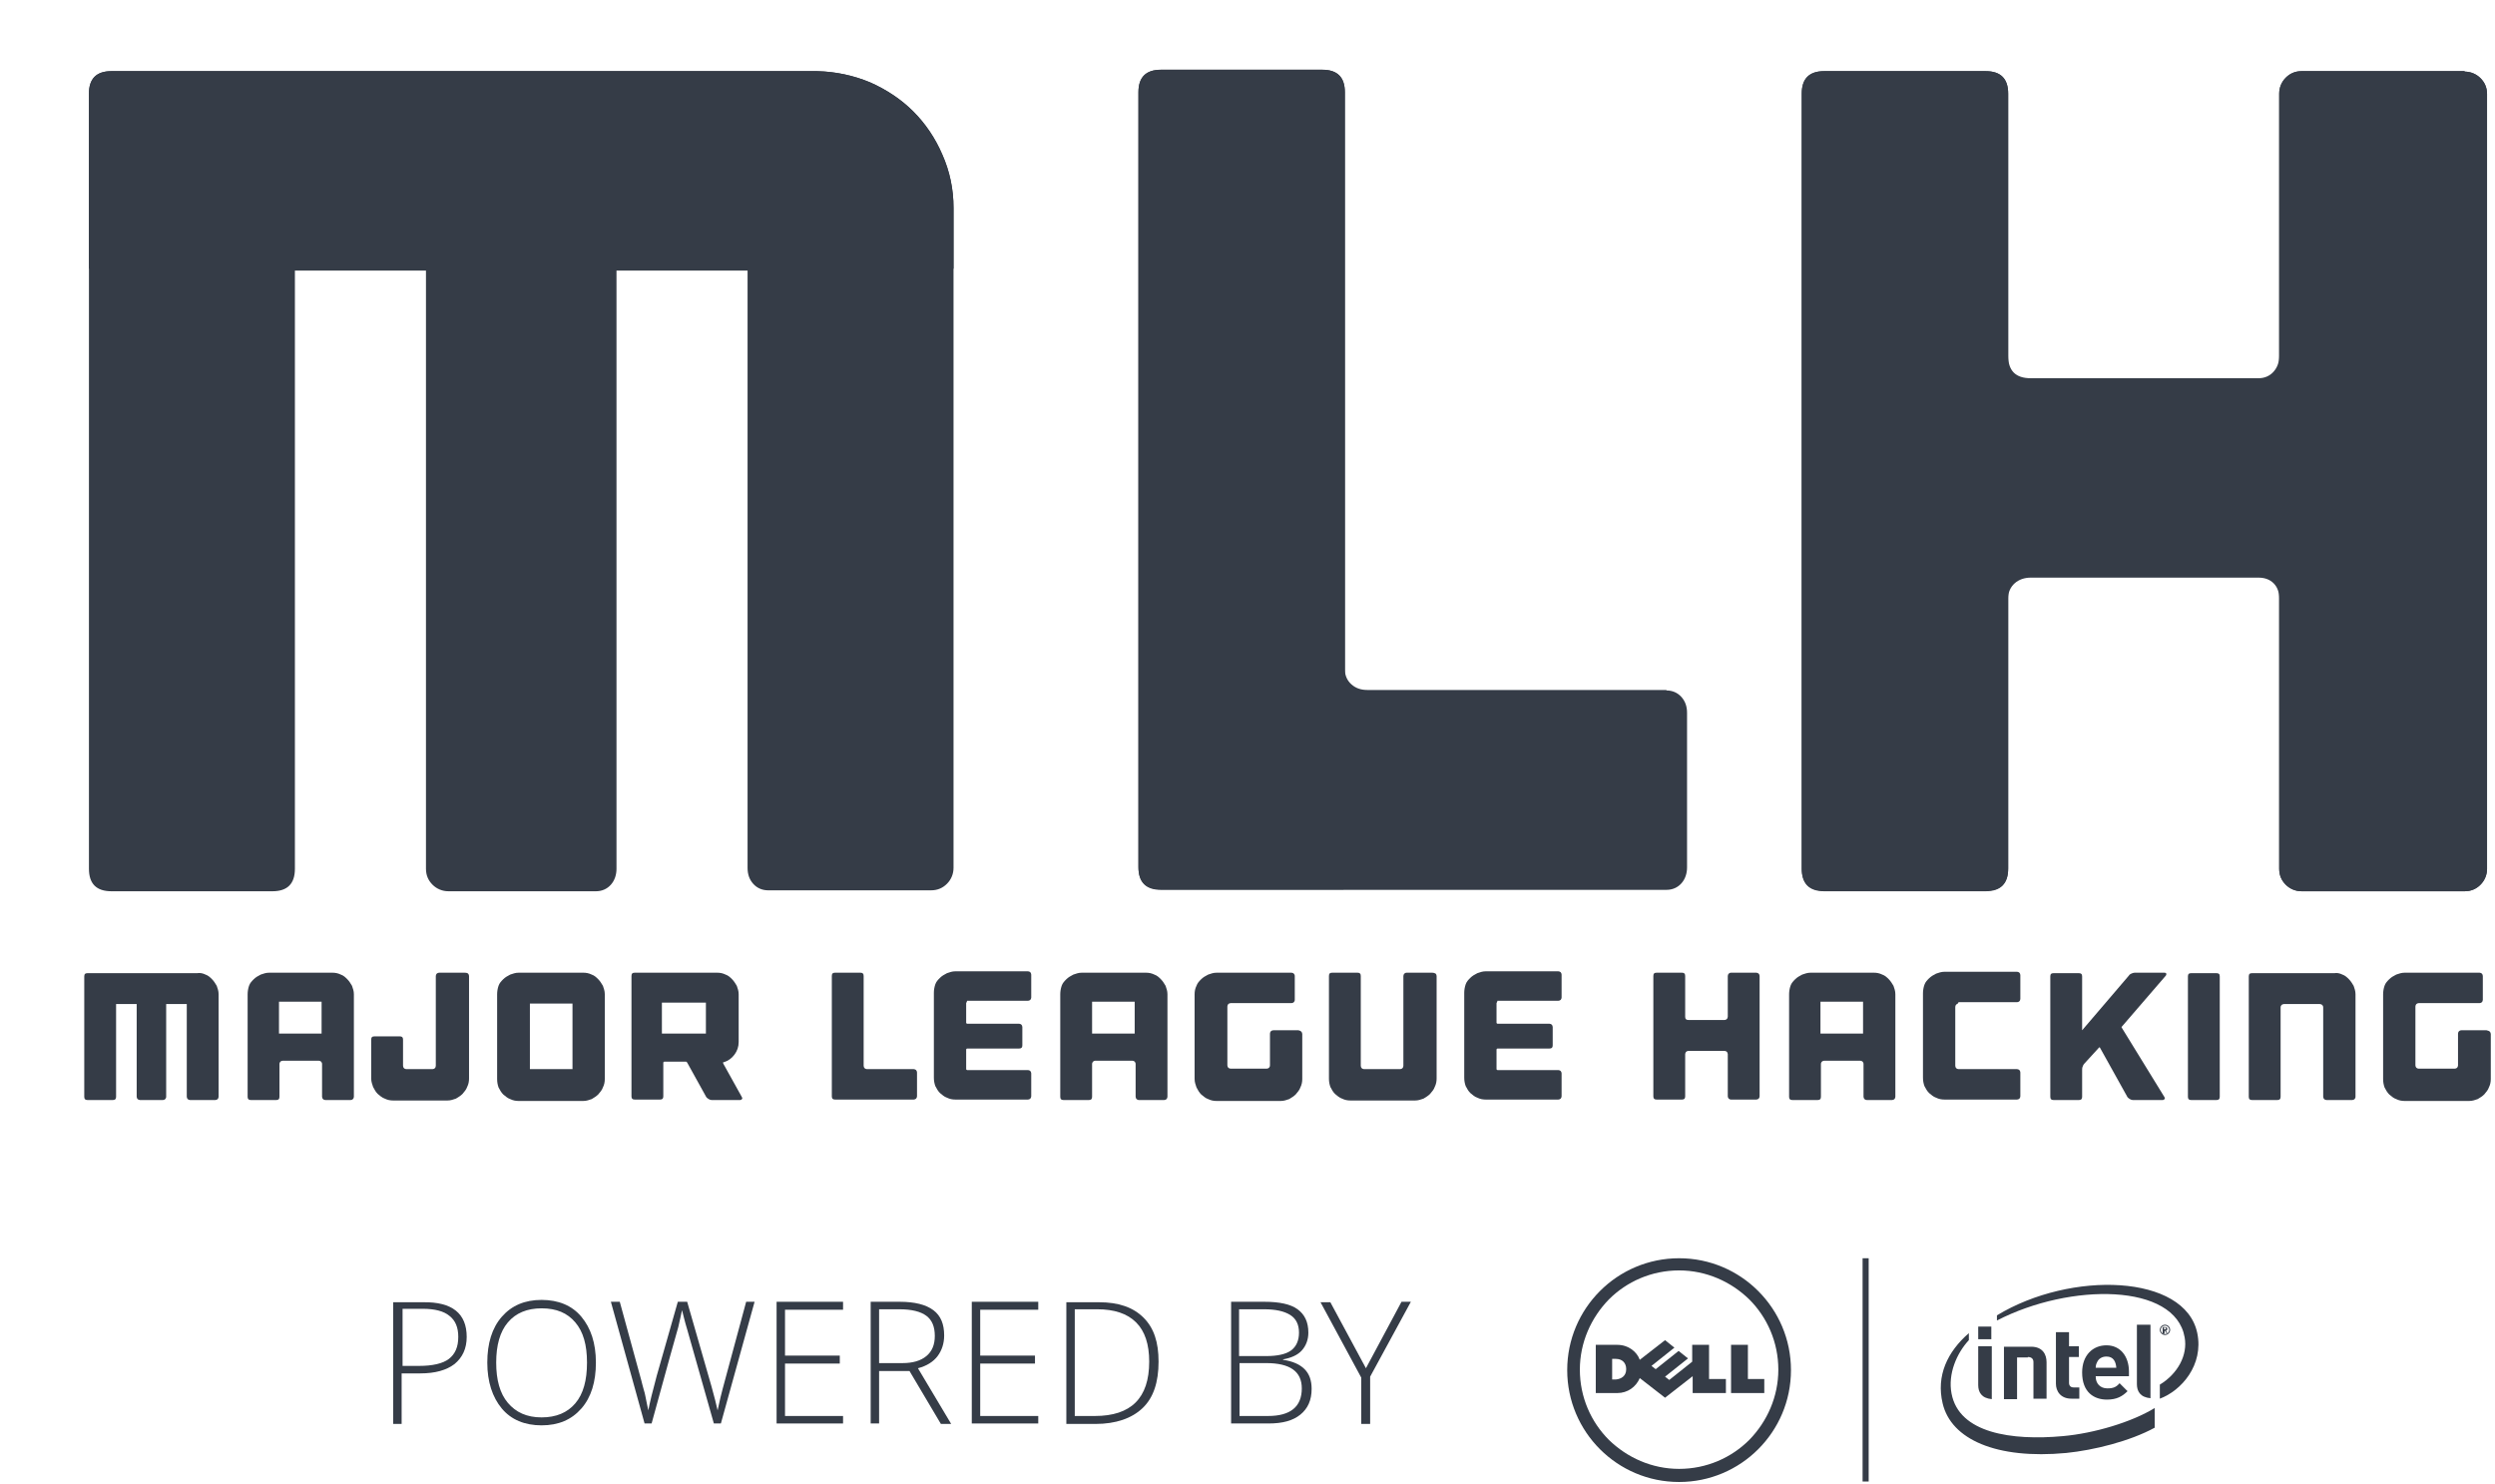
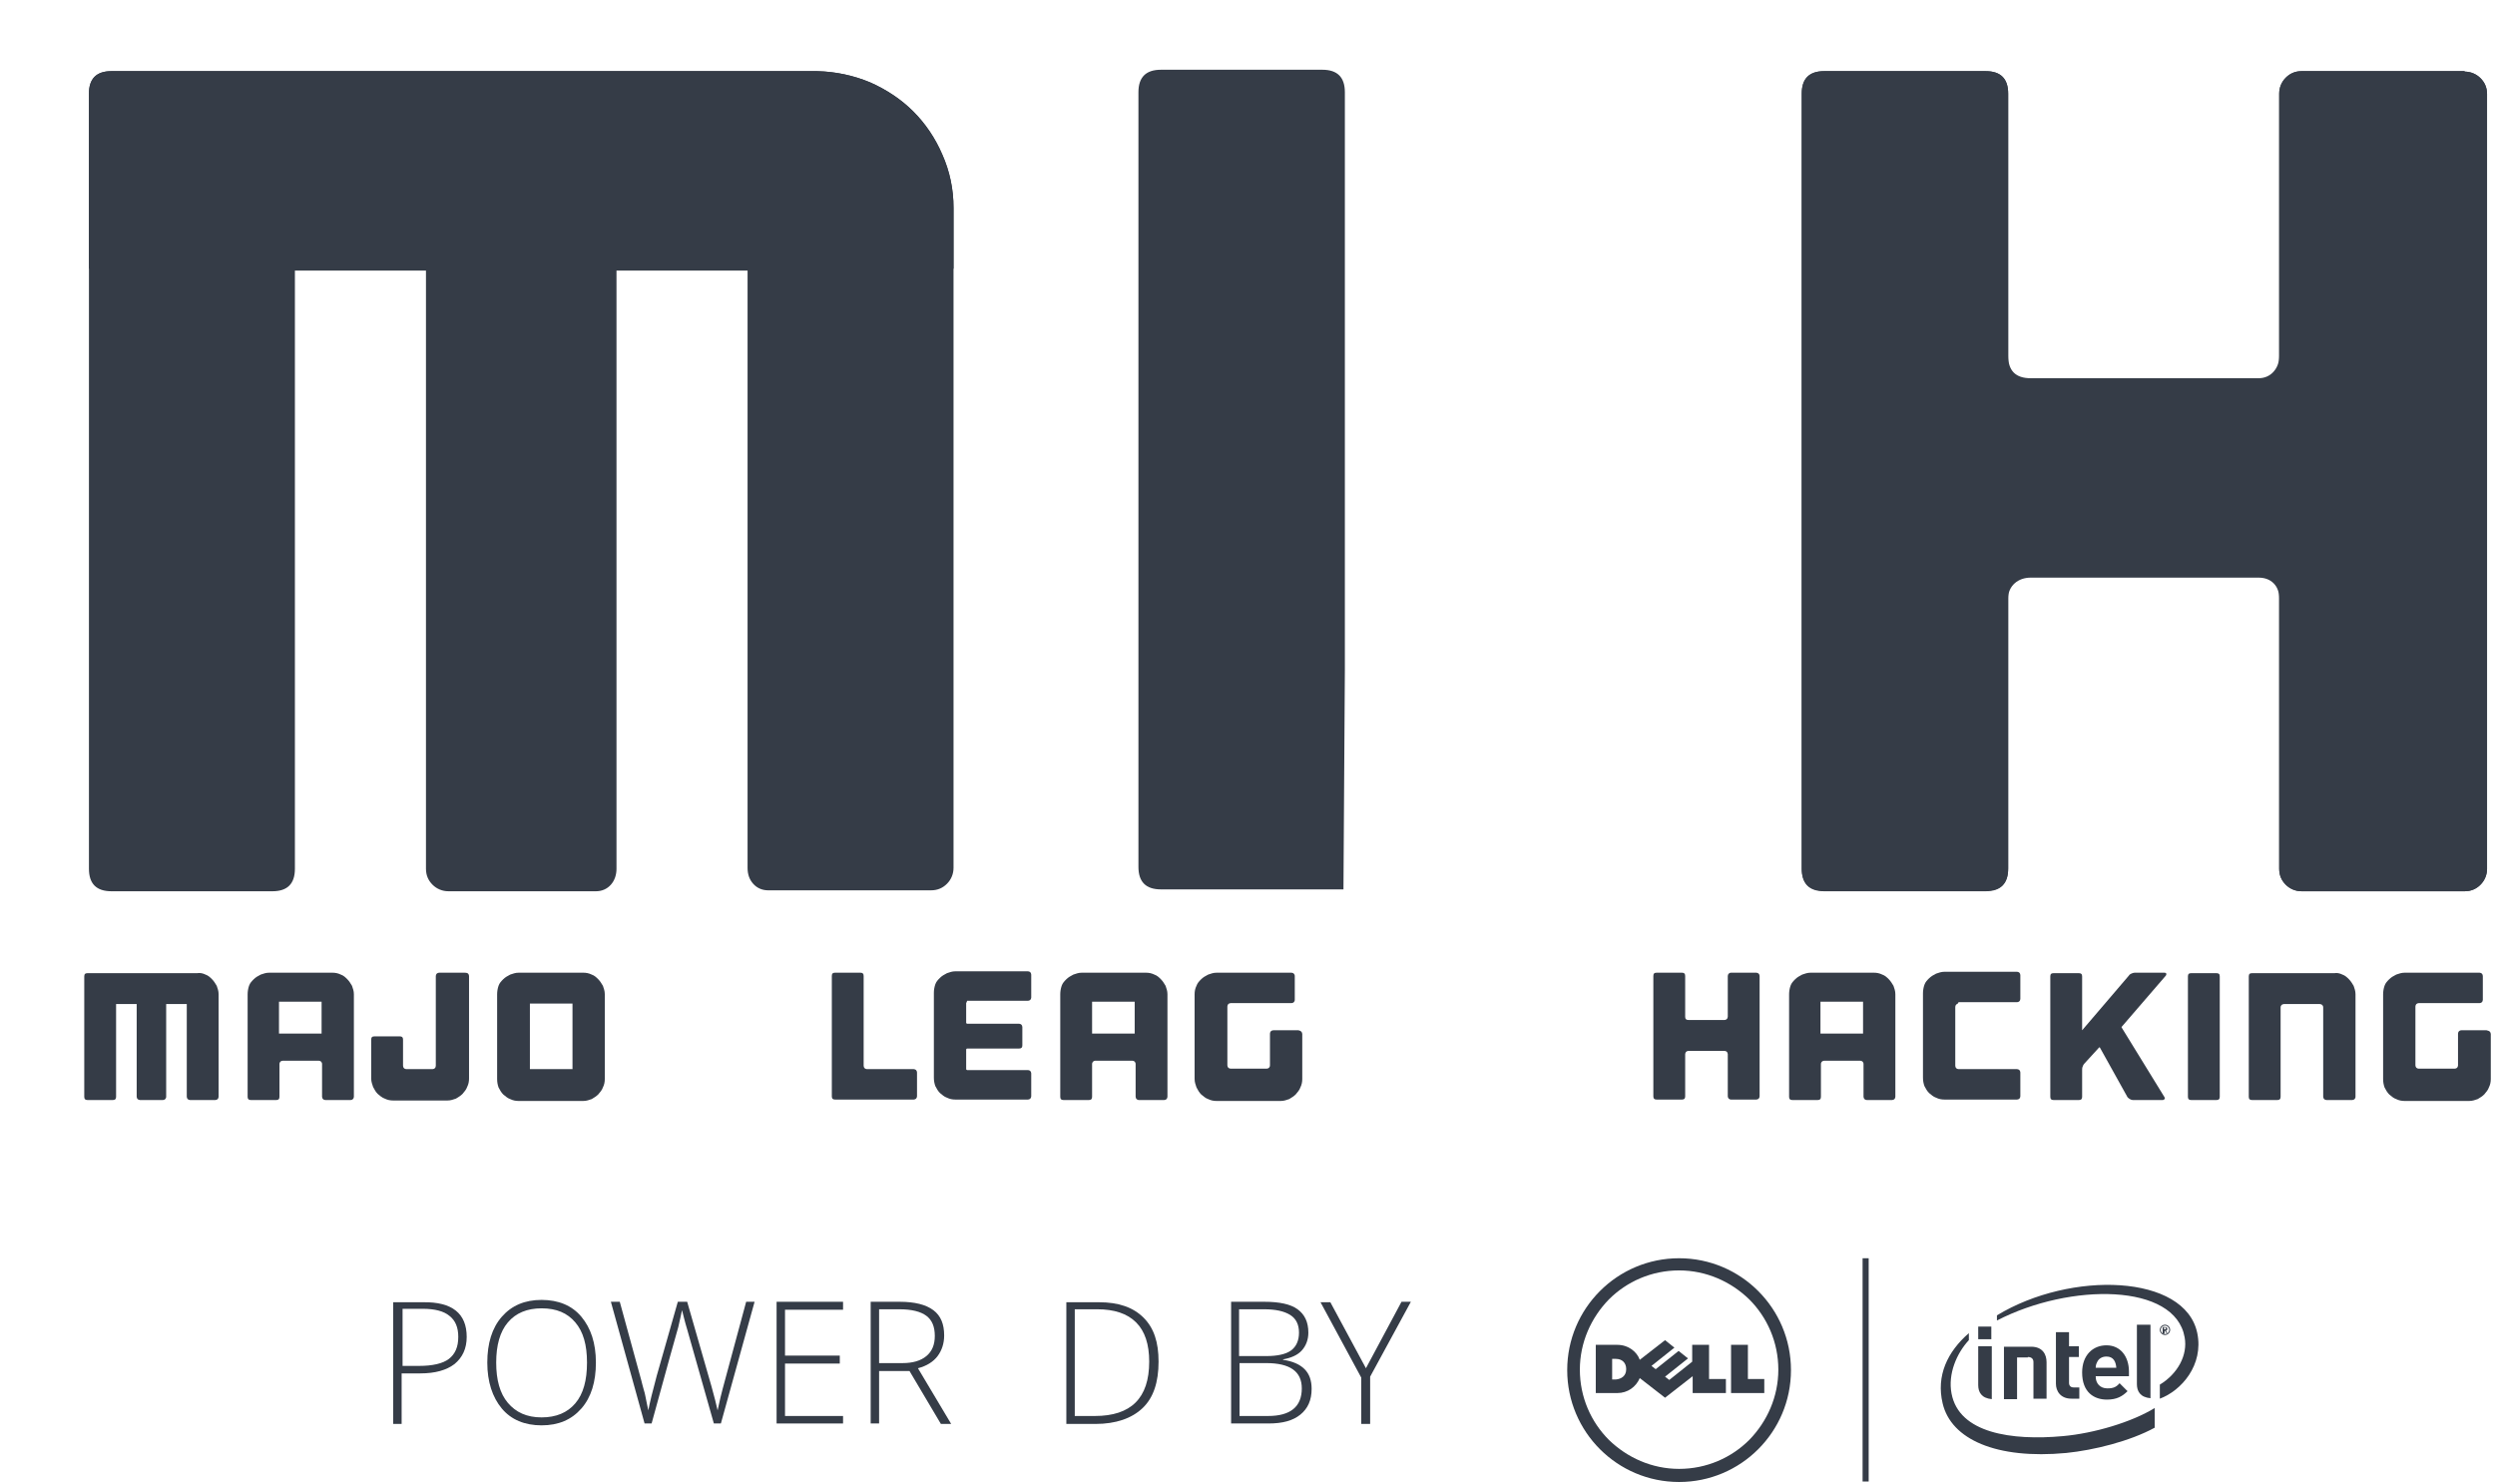
<svg xmlns="http://www.w3.org/2000/svg" xmlns:ns1="http://www.bohemiancoding.com/sketch/ns" width="533px" height="317px" viewBox="0 0 533 317" version="1.1">
  <title>Untitled</title>
  <desc>Created with Sketch.</desc>
  <defs />
  <g id="Page-1" stroke="none" stroke-width="1" fill="none" fill-rule="evenodd" ns1:type="MSPage">
    <g id="MLH_Original" ns1:type="MSLayerGroup">
      <g id="Layer_1">
        <g id="H">
          <g id="Layer_9" />
          <g id="Layer_10" />
          <g id="Layer_11" />
        </g>
        <g id="L">
          <g id="Layer_6" />
          <g id="Layer_7" />
        </g>
        <g id="M">
          <g id="Layer_2" />
          <g id="Layer_4" />
        </g>
        <g id="Major_League_Hacking" transform="translate(18, 14)" fill="#353C47" ns1:type="MSShapeGroup">
          <g id="Group">
            <path d="M508.5,1.3 C509.8,1.3 511,1.8 511.9,2.7 C512.8,3.6 513.3,4.7 513.3,6.1 L513.3,171.6 C513.3,172.9 512.8,174.1 511.9,175 C511,175.9 509.9,176.4 508.5,176.4 L473.7,176.4 C472.4,176.4 471.2,175.9 470.3,175 C469.4,174.1 468.9,173 468.9,171.6 L468.9,113.8 C468.9,112.5 468.5,111.4 467.7,110.6 C466.9,109.8 465.8,109.4 464.5,109.4 L415.8,109.4 C414.5,109.4 413.3,109.8 412.4,110.6 C411.5,111.4 411,112.5 411,113.8 L411,171.6 C411,174.8 409.4,176.4 406.2,176.4 L371.7,176.4 C368.5,176.4 366.9,174.8 366.9,171.6 L366.9,6 C366.9,2.8 368.5,1.2 371.7,1.2 L406.2,1.2 C409.4,1.2 411,2.8 411,6 L411,62 C411,65.2 412.6,66.8 415.8,66.8 L464.5,66.8 C465.8,66.8 466.9,66.3 467.7,65.4 C468.5,64.5 468.9,63.4 468.9,62 L468.9,6 C468.9,4.7 469.4,3.5 470.3,2.6 C471.2,1.7 472.3,1.2 473.7,1.2 L508.5,1.2 L508.5,1.3 Z" id="Shape" />
            <path d="M411,113.8 L411,171.5 C411,174.7 409.4,176.3 406.2,176.3 L371.7,176.3 C368.5,176.3 366.9,174.7 366.9,171.5 L366.9,6 C366.9,2.8 368.5,1.2 371.7,1.2 L406.2,1.2 C409.4,1.2 411,2.8 411,6 L411,62 L411,113.8 L411,113.8 Z" id="Shape" />
            <path d="M508.5,1.3 C509.8,1.3 511,1.8 511.9,2.7 C512.8,3.6 513.3,4.7 513.3,6.1 L513.3,171.6 C513.3,172.9 512.8,174.1 511.9,175 C511,175.9 509.9,176.4 508.5,176.4 L473.7,176.4 C472.4,176.4 471.2,175.9 470.3,175 C469.4,174.1 468.9,173 468.9,171.6 L468.9,113.9 L468.9,62.2 L468.9,6 C468.9,4.7 469.4,3.5 470.3,2.6 C471.2,1.7 472.3,1.2 473.7,1.2 L508.5,1.2 L508.5,1.3 Z" id="Shape" />
-             <path d="M338,133.5 C339.3,133.5 340.4,134 341.2,134.9 C342,135.8 342.4,136.9 342.4,138.3 L342.4,171.3 C342.4,172.6 342,173.8 341.2,174.7 C340.4,175.6 339.3,176.1 338,176.1 L230,176.1 C226.8,176.1 225.2,174.5 225.2,171.3 L225.2,5.7 C225.2,2.5 226.8,0.9 230,0.9 L264.5,0.9 C267.7,0.9 269.3,2.5 269.3,5.7 L269.3,129 C269.3,130.3 269.8,131.4 270.7,132.2 C271.6,133 272.7,133.4 274.1,133.4 L338,133.4 L338,133.5 Z" id="Shape" />
            <path d="M269,176 L230,176 C226.8,176 225.2,174.4 225.2,171.2 L225.2,5.7 C225.2,2.5 226.8,0.9 230,0.9 L264.5,0.9 C267.7,0.9 269.3,2.5 269.3,5.7 L269.3,129 C269.3,130.3 269,176 269,176 L269,176 Z" id="Shape" />
            <path d="M167.9,3.6 C171.5,5.2 174.6,7.3 177.1,9.8 C179.7,12.4 181.8,15.5 183.3,19 C184.9,22.6 185.7,26.4 185.7,30.4 L185.7,171.4 C185.7,172.7 185.2,173.9 184.3,174.8 C183.4,175.7 182.3,176.2 180.9,176.2 L146.1,176.2 C144.8,176.2 143.7,175.7 142.9,174.8 C142.1,173.9 141.7,172.8 141.7,171.4 L141.7,43.8 L113.7,43.8 L113.7,171.6 C113.7,172.9 113.3,174.1 112.5,175 C111.7,175.9 110.6,176.4 109.3,176.4 L77.8,176.4 C76.5,176.4 75.3,175.9 74.4,175 C73.5,174.1 73,173 73,171.6 L73,43.8 L45,43.8 L45,171.6 C45,174.8 43.4,176.4 40.2,176.4 L5.8,176.4 C2.6,176.4 1,174.8 1,171.6 L1,6 C1,2.8 2.6,1.2 5.8,1.2 L156.6,1.2 C160.5,1.3 164.3,2.1 167.9,3.6 L167.9,3.6 Z" id="Shape" />
            <path d="M167.9,3.6 C171.5,5.2 174.6,7.3 177.1,9.8 C179.7,12.4 181.8,15.5 183.3,19 C184.9,22.6 185.7,26.4 185.7,30.4 L185.7,43.4 L141.7,43.7 L113.7,43.7 L73,43.7 L45,43.7 L1,43.4 L1,6 C1,2.8 2.6,1.2 5.8,1.2 L156.6,1.2 C160.5,1.3 164.3,2.1 167.9,3.6 L167.9,3.6 Z" id="Shape" />
            <g transform="translate(0, 193)" id="Shape">
              <path d="M25.9,1.2 C26.5,1.4 26.9,1.8 27.3,2.2 C27.7,2.6 28,3.1 28.3,3.6 C28.5,4.2 28.7,4.7 28.7,5.4 L28.7,27.3 C28.7,27.5 28.6,27.7 28.5,27.8 C28.4,27.9 28.2,28 28,28 L22.6,28 C22.4,28 22.2,27.9 22.1,27.8 C22,27.7 21.9,27.5 21.9,27.3 L21.9,7.5 L17.5,7.5 L17.5,27.3 C17.5,27.5 17.4,27.7 17.3,27.8 C17.2,27.9 17,28 16.8,28 L11.9,28 C11.7,28 11.5,27.9 11.4,27.8 C11.3,27.7 11.2,27.5 11.2,27.3 L11.2,7.5 L6.8,7.5 L6.8,27.3 C6.8,27.8 6.6,28 6.1,28 L0.7,28 C0.2,28 -7.10542736e-15,27.8 -7.10542736e-15,27.3 L-7.10542736e-15,1.6 C-7.10542736e-15,1.1 0.2,0.9 0.7,0.9 L24.1,0.9 C24.7,0.8 25.3,0.9 25.9,1.2 L25.9,1.2 Z" />
              <path d="M53,0.8 C53.6,0.8 54.2,0.9 54.8,1.2 C55.4,1.4 55.8,1.8 56.2,2.2 C56.6,2.6 56.9,3.1 57.2,3.6 C57.4,4.2 57.6,4.7 57.6,5.4 L57.6,27.3 C57.6,27.5 57.5,27.7 57.4,27.8 C57.3,27.9 57.1,28 56.9,28 L51.5,28 C51.3,28 51.1,27.9 51,27.8 C50.9,27.7 50.8,27.5 50.8,27.3 L50.8,20.3 C50.8,20.1 50.7,19.9 50.6,19.8 C50.5,19.7 50.3,19.6 50.1,19.6 L42.4,19.6 C42.2,19.6 42,19.7 41.9,19.8 C41.8,19.9 41.7,20.1 41.7,20.3 L41.7,27.3 C41.7,27.8 41.5,28 41,28 L35.6,28 C35.1,28 34.9,27.8 34.9,27.3 L34.9,5.4 C34.9,4.8 35,4.2 35.2,3.6 C35.4,3 35.8,2.6 36.2,2.2 C36.6,1.8 37.1,1.5 37.7,1.2 C38.3,1 38.8,0.8 39.5,0.8 L53,0.8 L53,0.8 Z M50.7,13.8 L50.7,7 L41.6,7 L41.6,13.8 L50.7,13.8 L50.7,13.8 Z" />
              <path d="M82,1 C82.1,1.1 82.2,1.3 82.2,1.5 L82.2,23.4 C82.2,24 82.1,24.6 81.8,25.2 C81.6,25.8 81.2,26.2 80.8,26.7 C80.4,27.1 79.9,27.4 79.4,27.7 C78.8,27.9 78.3,28.1 77.6,28.1 L66,28.1 C65.4,28.1 64.8,28 64.2,27.7 C63.6,27.5 63.2,27.1 62.7,26.7 C62.3,26.3 62,25.8 61.7,25.2 C61.5,24.6 61.3,24.1 61.3,23.4 L61.3,15.1 C61.3,14.6 61.5,14.4 62,14.4 L67.4,14.4 C67.9,14.4 68.1,14.6 68.1,15.1 L68.1,20.7 C68.1,20.9 68.2,21.1 68.3,21.2 C68.4,21.3 68.6,21.4 68.8,21.4 L74.4,21.4 C74.6,21.4 74.8,21.3 74.9,21.2 C75,21.1 75.1,20.9 75.1,20.7 L75.1,1.5 C75.1,1.3 75.2,1.1 75.3,1 C75.4,0.9 75.6,0.8 75.8,0.8 L81.2,0.8 C81.7,0.8 81.9,0.9 82,1 L82,1 Z" />
              <path d="M106.6,0.8 C107.2,0.8 107.8,0.9 108.4,1.2 C109,1.4 109.4,1.8 109.8,2.2 C110.2,2.6 110.5,3.1 110.8,3.6 C111,4.2 111.2,4.7 111.2,5.4 L111.2,23.5 C111.2,24.1 111.1,24.7 110.8,25.3 C110.6,25.9 110.2,26.3 109.8,26.8 C109.4,27.2 108.9,27.5 108.4,27.8 C107.8,28 107.3,28.2 106.6,28.2 L92.8,28.2 C92.2,28.2 91.6,28.1 91,27.8 C90.4,27.6 90,27.2 89.5,26.8 C89.1,26.4 88.8,25.9 88.5,25.3 C88.3,24.7 88.2,24.2 88.2,23.5 L88.2,5.4 C88.2,4.8 88.3,4.2 88.5,3.6 C88.7,3 89.1,2.6 89.5,2.2 C89.9,1.8 90.4,1.5 91,1.2 C91.6,1 92.1,0.8 92.8,0.8 L106.6,0.8 L106.6,0.8 Z M104.3,7.4 L95.2,7.4 L95.2,21.4 L104.3,21.4 L104.3,7.4 L104.3,7.4 Z" />
-               <path d="M140.5,27.4 C140.6,27.6 140.6,27.7 140.5,27.8 C140.4,27.9 140.3,28 140.1,28 L134,28 C133.8,28 133.6,27.9 133.4,27.8 C133.2,27.7 133,27.5 132.9,27.4 L128.8,20 C128.7,19.9 128.7,19.8 128.5,19.8 L123.9,19.8 C123.8,19.8 123.7,19.9 123.7,20 L123.7,27.2 C123.7,27.7 123.5,27.9 123,27.9 L117.6,27.9 C117.1,27.9 116.9,27.7 116.9,27.2 L116.9,1.5 C116.9,1 117.1,0.8 117.6,0.8 L135.2,0.8 C135.8,0.8 136.4,0.9 137,1.2 C137.6,1.4 138,1.8 138.4,2.2 C138.8,2.6 139.1,3.1 139.4,3.6 C139.6,4.2 139.8,4.7 139.8,5.4 L139.8,15.6 C139.8,16.6 139.5,17.5 138.9,18.3 C138.3,19.1 137.6,19.6 136.7,19.9 L136.6,19.9 C136.4,20 136.4,20 136.5,20.1 L136.5,20.2 L140.5,27.4 L140.5,27.4 Z M132.8,7.2 L123.4,7.2 L123.4,13.8 L132.8,13.8 L132.8,7.2 L132.8,7.2 Z" />
              <path d="M177.2,21.4 C177.4,21.4 177.6,21.5 177.7,21.6 C177.8,21.7 177.9,21.9 177.9,22.1 L177.9,27.2 C177.9,27.4 177.8,27.6 177.7,27.7 C177.6,27.8 177.4,27.9 177.2,27.9 L160.4,27.9 C159.9,27.9 159.7,27.7 159.7,27.2 L159.7,1.5 C159.7,1 159.9,0.8 160.4,0.8 L165.8,0.8 C166.3,0.8 166.5,1 166.5,1.5 L166.5,20.7 C166.5,20.9 166.6,21.1 166.7,21.2 C166.8,21.3 167,21.4 167.2,21.4 L177.2,21.4 L177.2,21.4 Z" />
              <path d="M188.4,7.3 L188.4,11.5 C188.4,11.6 188.5,11.7 188.6,11.7 L199.7,11.7 C199.9,11.7 200.1,11.8 200.2,11.9 C200.3,12 200.4,12.2 200.4,12.4 L200.4,16.3 C200.4,16.8 200.2,17 199.7,17 L188.6,17 C188.5,17 188.4,17.1 188.4,17.2 L188.4,21.4 C188.4,21.5 188.5,21.6 188.6,21.6 L201.6,21.6 C201.8,21.6 202,21.7 202.1,21.8 C202.2,21.9 202.3,22.1 202.3,22.3 L202.3,27.2 C202.3,27.4 202.2,27.6 202.1,27.7 C202,27.8 201.8,27.9 201.6,27.9 L186.1,27.9 C185.5,27.9 184.9,27.8 184.3,27.5 C183.7,27.3 183.3,26.9 182.8,26.5 C182.4,26.1 182.1,25.6 181.8,25 C181.6,24.4 181.5,23.9 181.5,23.2 L181.5,5.1 C181.5,4.5 181.6,3.9 181.8,3.3 C182,2.7 182.4,2.3 182.8,1.9 C183.2,1.5 183.7,1.2 184.3,0.9 C184.9,0.7 185.4,0.5 186.1,0.5 L201.6,0.5 C201.8,0.5 202,0.6 202.1,0.7 C202.2,0.8 202.3,1 202.3,1.2 L202.3,6.1 C202.3,6.3 202.2,6.5 202.1,6.6 C202,6.7 201.8,6.8 201.6,6.8 L188.6,6.8 C188.5,7.2 188.4,7.2 188.4,7.3 L188.4,7.3 Z" />
              <path d="M226.8,0.8 C227.4,0.8 228,0.9 228.6,1.2 C229.2,1.4 229.6,1.8 230,2.2 C230.4,2.6 230.7,3.1 231,3.6 C231.2,4.2 231.4,4.7 231.4,5.4 L231.4,27.3 C231.4,27.5 231.3,27.7 231.2,27.8 C231.1,27.9 230.9,28 230.7,28 L225.3,28 C225.1,28 224.9,27.9 224.8,27.8 C224.7,27.7 224.6,27.5 224.6,27.3 L224.6,20.3 C224.6,20.1 224.5,19.9 224.4,19.8 C224.3,19.7 224.1,19.6 223.9,19.6 L216,19.6 C215.8,19.6 215.6,19.7 215.5,19.8 C215.4,19.9 215.3,20.1 215.3,20.3 L215.3,27.3 C215.3,27.8 215.1,28 214.6,28 L209.2,28 C208.7,28 208.5,27.8 208.5,27.3 L208.5,5.4 C208.5,4.8 208.6,4.2 208.8,3.6 C209,3 209.4,2.6 209.8,2.2 C210.2,1.8 210.7,1.5 211.3,1.2 C211.9,1 212.4,0.8 213.1,0.8 L226.8,0.8 L226.8,0.8 Z M224.4,13.8 L224.4,7 L215.3,7 L215.3,13.8 L224.4,13.8 L224.4,13.8 Z" />
              <path d="M260,13.4 C260.1,13.5 260.2,13.7 260.2,13.9 L260.2,23.5 C260.2,24.1 260.1,24.7 259.8,25.3 C259.6,25.9 259.2,26.3 258.8,26.8 C258.4,27.2 257.9,27.5 257.4,27.8 C256.8,28 256.3,28.2 255.6,28.2 L241.9,28.2 C241.3,28.2 240.7,28.1 240.1,27.8 C239.5,27.6 239.1,27.2 238.6,26.8 C238.2,26.4 237.9,25.9 237.6,25.3 C237.4,24.7 237.2,24.2 237.2,23.5 L237.2,5.4 C237.2,4.8 237.3,4.2 237.6,3.6 C237.8,3 238.2,2.6 238.6,2.2 C239,1.8 239.5,1.5 240.1,1.2 C240.7,1 241.2,0.8 241.9,0.8 L257.9,0.8 C258.1,0.8 258.3,0.9 258.4,1 C258.5,1.1 258.6,1.3 258.6,1.5 L258.6,6.6 C258.6,6.8 258.5,7 258.4,7.1 C258.3,7.2 258.1,7.3 257.9,7.3 L244.9,7.3 C244.7,7.3 244.5,7.4 244.4,7.5 C244.3,7.6 244.2,7.8 244.2,8 L244.2,20.6 C244.2,20.8 244.3,21 244.4,21.1 C244.5,21.2 244.7,21.3 244.9,21.3 L252.6,21.3 C252.8,21.3 253,21.2 253.1,21.1 C253.2,21 253.3,20.8 253.3,20.6 L253.3,13.8 C253.3,13.6 253.4,13.4 253.5,13.3 C253.6,13.2 253.8,13.1 254,13.1 L259.4,13.1 C259.7,13.2 259.8,13.2 260,13.4 L260,13.4 Z" />
-               <path d="M288.7,1 C288.8,1.1 288.9,1.3 288.9,1.5 L288.9,23.4 C288.9,24 288.8,24.6 288.5,25.2 C288.3,25.8 287.9,26.2 287.5,26.7 C287.1,27.1 286.6,27.4 286.1,27.7 C285.5,27.9 285,28.1 284.3,28.1 L270.5,28.1 C269.9,28.1 269.3,28 268.7,27.7 C268.1,27.5 267.7,27.1 267.2,26.7 C266.8,26.3 266.5,25.8 266.2,25.2 C266,24.6 265.9,24.1 265.9,23.4 L265.9,1.5 C265.9,1 266.1,0.8 266.6,0.8 L272,0.8 C272.5,0.8 272.7,1 272.7,1.5 L272.7,20.7 C272.7,20.9 272.8,21.1 272.9,21.2 C273,21.3 273.2,21.4 273.4,21.4 L281.1,21.4 C281.3,21.4 281.5,21.3 281.6,21.2 C281.7,21.1 281.8,20.9 281.8,20.7 L281.8,1.5 C281.8,1.3 281.9,1.1 282,1 C282.1,0.9 282.3,0.8 282.5,0.8 L287.9,0.8 C288.3,0.8 288.5,0.9 288.7,1 L288.7,1 Z" />
-               <path d="M301.7,7.3 L301.7,11.5 C301.7,11.6 301.8,11.7 301.9,11.7 L313,11.7 C313.2,11.7 313.4,11.8 313.5,11.9 C313.6,12 313.7,12.2 313.7,12.4 L313.7,16.3 C313.7,16.8 313.5,17 313,17 L301.9,17 C301.8,17 301.7,17.1 301.7,17.2 L301.7,21.4 C301.7,21.5 301.8,21.6 301.9,21.6 L314.9,21.6 C315.1,21.6 315.3,21.7 315.4,21.8 C315.5,21.9 315.6,22.1 315.6,22.3 L315.6,27.2 C315.6,27.4 315.5,27.6 315.4,27.7 C315.3,27.8 315.1,27.9 314.9,27.9 L299.4,27.9 C298.8,27.9 298.2,27.8 297.6,27.5 C297,27.3 296.6,26.9 296.1,26.5 C295.7,26.1 295.4,25.6 295.1,25 C294.9,24.4 294.8,23.9 294.8,23.2 L294.8,5.1 C294.8,4.5 294.9,3.9 295.1,3.3 C295.3,2.7 295.7,2.3 296.1,1.9 C296.5,1.5 297,1.2 297.6,0.9 C298.2,0.7 298.7,0.5 299.4,0.5 L314.9,0.5 C315.1,0.5 315.3,0.6 315.4,0.7 C315.5,0.8 315.6,1 315.6,1.2 L315.6,6.1 C315.6,6.3 315.5,6.5 315.4,6.6 C315.3,6.7 315.1,6.8 314.9,6.8 L301.9,6.8 C301.8,7.2 301.7,7.2 301.7,7.3 L301.7,7.3 Z" />
              <path d="M357.2,0.8 C357.4,0.8 357.6,0.9 357.7,1 C357.8,1.1 357.9,1.3 357.9,1.5 L357.9,27.2 C357.9,27.4 357.8,27.6 357.7,27.7 C357.6,27.8 357.4,27.9 357.2,27.9 L351.8,27.9 C351.6,27.9 351.4,27.8 351.3,27.7 C351.2,27.6 351.1,27.4 351.1,27.2 L351.1,18.2 C351.1,18 351,17.8 350.9,17.7 C350.8,17.6 350.6,17.5 350.4,17.5 L342.7,17.5 C342.5,17.5 342.3,17.6 342.2,17.7 C342.1,17.8 342,18 342,18.2 L342,27.2 C342,27.7 341.8,27.9 341.3,27.9 L335.9,27.9 C335.4,27.9 335.2,27.7 335.2,27.2 L335.2,1.5 C335.2,1 335.4,0.8 335.9,0.8 L341.3,0.8 C341.8,0.8 342,1 342,1.5 L342,10.2 C342,10.7 342.2,10.9 342.7,10.9 L350.4,10.9 C350.6,10.9 350.8,10.8 350.9,10.7 C351,10.6 351.1,10.4 351.1,10.2 L351.1,1.5 C351.1,1.3 351.2,1.1 351.3,1 C351.4,0.9 351.6,0.8 351.8,0.8 L357.2,0.8 L357.2,0.8 Z" />
              <path d="M382.3,0.8 C382.9,0.8 383.5,0.9 384.1,1.2 C384.7,1.4 385.1,1.8 385.5,2.2 C385.9,2.6 386.2,3.1 386.5,3.6 C386.7,4.2 386.9,4.7 386.9,5.4 L386.9,27.3 C386.9,27.5 386.8,27.7 386.7,27.8 C386.6,27.9 386.4,28 386.2,28 L380.8,28 C380.6,28 380.4,27.9 380.3,27.8 C380.2,27.7 380.1,27.5 380.1,27.3 L380.1,20.3 C380.1,20.1 380,19.9 379.9,19.8 C379.8,19.7 379.6,19.6 379.4,19.6 L371.7,19.6 C371.5,19.6 371.3,19.7 371.2,19.8 C371.1,19.9 371,20.1 371,20.3 L371,27.3 C371,27.8 370.8,28 370.3,28 L364.9,28 C364.4,28 364.2,27.8 364.2,27.3 L364.2,5.4 C364.2,4.8 364.3,4.2 364.5,3.6 C364.7,3 365.1,2.6 365.5,2.2 C365.9,1.8 366.4,1.5 367,1.2 C367.6,1 368.1,0.8 368.8,0.8 L382.3,0.8 L382.3,0.8 Z M380,13.8 L380,7 L370.9,7 L370.9,13.8 L380,13.8 L380,13.8 Z" />
              <path d="M399.9,7.6 C399.8,7.7 399.7,7.9 399.7,8.1 L399.7,20.7 C399.7,20.9 399.8,21.1 399.9,21.2 C400,21.3 400.2,21.4 400.4,21.4 L412.9,21.4 C413.1,21.4 413.3,21.5 413.4,21.6 C413.5,21.7 413.6,21.9 413.6,22.1 L413.6,27.2 C413.6,27.4 413.5,27.6 413.4,27.7 C413.3,27.8 413.1,27.9 412.9,27.9 L404.8,27.9 L398.1,27.9 L397.4,27.9 C396.8,27.9 396.2,27.8 395.6,27.5 C395,27.3 394.6,26.9 394.1,26.5 C393.7,26.1 393.4,25.6 393.1,25 C392.9,24.4 392.8,23.9 392.8,23.2 L392.8,22.5 L392.8,19.7 L392.8,10.7 L392.8,8.2 L392.8,5.2 C392.8,4.6 392.9,4 393.1,3.4 C393.3,2.8 393.7,2.4 394.1,2 C394.5,1.6 395,1.3 395.6,1 C396.2,0.8 396.7,0.6 397.4,0.6 L398.1,0.6 L412.9,0.6 C413.1,0.6 413.3,0.7 413.4,0.8 C413.5,0.9 413.6,1.1 413.6,1.3 L413.6,6.4 C413.6,6.6 413.5,6.8 413.4,6.9 C413.3,7 413.1,7.1 412.9,7.1 L400.4,7.1 C400.3,7.4 400.1,7.5 399.9,7.6 L399.9,7.6 Z" />
              <path d="M435.3,12.3 C435.2,12.4 435.2,12.5 435.3,12.6 L444.4,27.4 C444.5,27.6 444.5,27.7 444.4,27.8 C444.3,27.9 444.2,28 444,28 L437.6,28 C437.4,28 437.2,27.9 437,27.8 C436.8,27.7 436.6,27.5 436.5,27.4 L430.6,16.8 C430.5,16.7 430.5,16.7 430.4,16.8 L427.2,20.3 C427.1,20.4 427,20.6 426.9,20.9 C426.8,21.1 426.8,21.4 426.8,21.6 L426.8,27.3 C426.8,27.8 426.6,28 426.1,28 L420.7,28 C420.2,28 420,27.8 420,27.3 L420,1.6 C420,1.1 420.2,0.9 420.7,0.9 L426.1,0.9 C426.6,0.9 426.8,1.1 426.8,1.6 L426.8,13.1 L436.8,1.4 C436.9,1.2 437.1,1.1 437.3,1 C437.5,0.9 437.8,0.8 438,0.8 L444.4,0.8 C444.6,0.8 444.7,0.9 444.8,1 C444.8,1.1 444.8,1.2 444.7,1.4 L435.3,12.3 L435.3,12.3 Z" />
              <path d="M456.2,27.3 C456.2,27.8 456,28 455.5,28 L450.1,28 C449.6,28 449.4,27.8 449.4,27.3 L449.4,1.6 C449.4,1.1 449.6,0.9 450.1,0.9 L455.5,0.9 C456,0.9 456.2,1.1 456.2,1.6 L456.2,27.3 L456.2,27.3 Z" />
              <path d="M482.4,1.2 C483,1.4 483.4,1.8 483.8,2.2 C484.2,2.6 484.5,3.1 484.8,3.6 C485,4.2 485.2,4.7 485.2,5.4 L485.2,27.3 C485.2,27.5 485.1,27.7 485,27.8 C484.9,27.9 484.7,28 484.5,28 L479,28 C478.8,28 478.6,27.9 478.5,27.8 C478.4,27.7 478.3,27.5 478.3,27.3 L478.3,8.2 C478.3,8 478.2,7.8 478.1,7.7 C478,7.6 477.8,7.5 477.6,7.5 L469.9,7.5 C469.7,7.5 469.5,7.6 469.4,7.7 C469.3,7.8 469.2,8 469.2,8.2 L469.2,27.3 C469.2,27.8 469,28 468.5,28 L463.1,28 C462.6,28 462.4,27.8 462.4,27.3 L462.4,1.6 C462.4,1.1 462.6,0.9 463.1,0.9 L480.7,0.9 C481.2,0.8 481.8,0.9 482.4,1.2 L482.4,1.2 Z" />
              <path d="M513.9,13.4 C514,13.5 514.1,13.7 514.1,13.9 L514.1,23.5 C514.1,24.1 514,24.7 513.7,25.3 C513.5,25.9 513.1,26.3 512.7,26.8 C512.3,27.2 511.8,27.5 511.3,27.8 C510.7,28 510.2,28.2 509.5,28.2 L495.7,28.2 C495.1,28.2 494.5,28.1 493.9,27.8 C493.3,27.6 492.9,27.2 492.4,26.8 C492,26.4 491.7,25.9 491.4,25.3 C491.2,24.7 491.1,24.2 491.1,23.5 L491.1,5.4 C491.1,4.8 491.2,4.2 491.4,3.6 C491.6,3 492,2.6 492.4,2.2 C492.8,1.8 493.3,1.5 493.9,1.2 C494.5,1 495,0.8 495.7,0.8 L511.7,0.8 C511.9,0.8 512.1,0.9 512.2,1 C512.3,1.1 512.4,1.3 512.4,1.5 L512.4,6.6 C512.4,6.8 512.3,7 512.2,7.1 C512.1,7.2 511.9,7.3 511.7,7.3 L498.7,7.3 C498.5,7.3 498.3,7.4 498.2,7.5 C498.1,7.6 498,7.8 498,8 L498,20.6 C498,20.8 498.1,21 498.2,21.1 C498.3,21.2 498.5,21.3 498.7,21.3 L506.4,21.3 C506.6,21.3 506.8,21.2 506.9,21.1 C507,21 507.1,20.8 507.1,20.6 L507.1,13.8 C507.1,13.6 507.2,13.4 507.3,13.3 C507.4,13.2 507.6,13.1 507.8,13.1 L513.2,13.1 C513.5,13.2 513.7,13.2 513.9,13.4 L513.9,13.4 Z" />
            </g>
          </g>
        </g>
      </g>
      <g id="Layer_14" transform="translate(84, 268)" fill="#353C47" ns1:type="MSShapeGroup">
        <g id="Group">
          <g transform="translate(0, 9)" id="Shape">
            <path d="M15.7,8.6 C15.7,11.1 14.8,13 13.1,14.4 C11.4,15.7 9,16.4 5.8,16.4 L1.8,16.4 L1.8,27.2 L1.42108547e-14,27.2 L1.42108547e-14,1.2 L6.4,1.2 C12.6,1.1 15.7,3.6 15.7,8.6 L15.7,8.6 Z M1.9,14.8 L5.5,14.8 C8.4,14.8 10.6,14.3 11.9,13.3 C13.2,12.3 13.9,10.8 13.9,8.6 C13.9,6.6 13.3,5.1 12,4.1 C10.8,3.1 8.9,2.6 6.3,2.6 L2,2.6 L2,14.8 L1.9,14.8 Z" />
            <path d="M43.3,14.1 C43.3,18.2 42.3,21.5 40.2,23.9 C38.1,26.3 35.3,27.5 31.7,27.5 C28.1,27.5 25.2,26.3 23.2,23.9 C21.2,21.5 20.1,18.2 20.1,14.1 C20.1,10 21.1,6.7 23.2,4.3 C25.3,1.9 28.1,0.7 31.7,0.7 C35.3,0.7 38.2,1.9 40.2,4.3 C42.2,6.7 43.3,9.9 43.3,14.1 L43.3,14.1 Z M22,14.1 C22,17.8 22.8,20.7 24.5,22.7 C26.2,24.7 28.5,25.8 31.7,25.8 C34.8,25.8 37.2,24.8 38.9,22.8 C40.6,20.8 41.4,17.9 41.4,14.1 C41.4,10.3 40.6,7.5 38.9,5.5 C37.2,3.5 34.9,2.5 31.7,2.5 C28.6,2.5 26.2,3.5 24.5,5.5 C22.8,7.5 22,10.4 22,14.1 L22,14.1 Z" />
            <path d="M70,27.1 L68.5,27.1 L62.8,7 C62.3,5.4 62,4 61.7,2.9 C61.5,3.9 61.2,5.1 60.9,6.5 C60.5,7.8 58.6,14.7 55.2,27.1 L53.7,27.1 L46.5,1.1 L48.4,1.1 L53,17.9 C53.2,18.6 53.3,19.2 53.5,19.8 C53.7,20.4 53.8,20.9 53.9,21.4 C54,21.9 54.1,22.4 54.2,22.9 C54.3,23.4 54.4,23.8 54.5,24.3 C54.8,22.7 55.4,20.2 56.3,16.9 L60.8,1.1 L62.8,1.1 L68,19.2 C68.6,21.3 69,23 69.3,24.3 C69.5,23.4 69.7,22.5 69.9,21.6 C70.1,20.6 72,13.8 75.4,1.1 L77.2,1.1 L70,27.1 L70,27.1 Z" />
            <path d="M96.1,27.1 L81.9,27.1 L81.9,1.1 L96.1,1.1 L96.1,2.8 L83.7,2.8 L83.7,12.6 L95.4,12.6 L95.4,14.3 L83.7,14.3 L83.7,25.5 L96.1,25.5 L96.1,27.1 L96.1,27.1 Z" />
            <path d="M103.8,15.8 L103.8,27.1 L102,27.1 L102,1.1 L108.2,1.1 C111.4,1.1 113.8,1.7 115.4,2.9 C117,4.1 117.7,5.9 117.7,8.3 C117.7,10 117.2,11.5 116.3,12.7 C115.4,13.9 114,14.8 112.1,15.3 L119.2,27.2 L117,27.2 L110.3,15.9 L103.8,15.9 L103.8,15.8 Z M103.8,14.2 L108.8,14.2 C111,14.2 112.7,13.7 113.9,12.7 C115.1,11.7 115.7,10.3 115.7,8.4 C115.7,6.4 115.1,5 113.9,4.1 C112.7,3.2 110.8,2.7 108.1,2.7 L103.8,2.7 L103.8,14.2 L103.8,14.2 Z" />
-             <path d="M137.8,27.1 L123.6,27.1 L123.6,1.1 L137.8,1.1 L137.8,2.8 L125.4,2.8 L125.4,12.6 L137.1,12.6 L137.1,14.3 L125.4,14.3 L125.4,25.5 L137.8,25.5 L137.8,27.1 L137.8,27.1 Z" />
            <path d="M163.5,13.9 C163.5,18.3 162.4,21.6 160.1,23.8 C157.8,26 154.4,27.2 150,27.2 L143.8,27.2 L143.8,1.2 L150.8,1.2 C155,1.2 158.1,2.3 160.3,4.5 C162.5,6.7 163.5,9.7 163.5,13.9 L163.5,13.9 Z M161.5,13.9 C161.5,10.2 160.6,7.4 158.7,5.5 C156.8,3.6 154,2.7 150.4,2.7 L145.6,2.7 L145.6,25.5 L149.9,25.5 C157.6,25.5 161.5,21.7 161.5,13.9 L161.5,13.9 Z" />
            <path d="M179,1.1 L186.1,1.1 C189.3,1.1 191.7,1.6 193.2,2.7 C194.7,3.8 195.5,5.4 195.5,7.7 C195.5,9.2 195,10.5 194.1,11.5 C193.2,12.5 191.8,13.1 190.1,13.4 L190.1,13.5 C192.2,13.8 193.7,14.5 194.7,15.5 C195.7,16.5 196.2,17.9 196.2,19.7 C196.2,22.1 195.4,23.9 193.8,25.2 C192.2,26.5 190,27.1 187,27.1 L179,27.1 L179,1.1 L179,1.1 Z M180.8,12.7 L186.5,12.7 C188.9,12.7 190.7,12.3 191.8,11.5 C192.9,10.7 193.5,9.4 193.5,7.7 C193.5,6 192.9,4.7 191.6,3.9 C190.3,3.1 188.5,2.7 186,2.7 L180.7,2.7 L180.7,12.7 L180.8,12.7 Z M180.8,14.3 L180.8,25.5 L186.9,25.5 C191.7,25.5 194.1,23.5 194.1,19.6 C194.1,16 191.6,14.2 186.5,14.2 L180.8,14.2 L180.8,14.3 Z" />
            <path d="M207.8,15.3 L215.4,1.1 L217.4,1.1 L208.7,17.1 L208.7,27.2 L206.8,27.2 L206.8,17.3 L198.1,1.2 L200.2,1.2 L207.8,15.3 L207.8,15.3 Z" />
          </g>
          <g transform="translate(250, 0)">
            <g id="Shape">
              <path d="M65.2,48.5 L63.9,48.5 L63.9,0.8 L65.2,0.8 L65.2,48.5 L65.2,48.5 Z" />
              <g>
                <path d="M24.7,3.4 C18.8,3.4 13.5,5.8 9.7,9.6 L9.7,9.6 C5.9,13.5 3.5,18.8 3.5,24.6 L3.5,24.6 C3.5,30.5 5.9,35.8 9.7,39.6 L9.7,39.6 C13.6,43.4 18.9,45.8 24.7,45.8 L24.7,45.8 C30.6,45.8 35.9,43.4 39.7,39.6 L39.7,39.6 C43.5,35.7 45.9,30.4 45.9,24.6 L45.9,24.6 C45.9,18.7 43.5,13.4 39.7,9.6 L39.7,9.6 C35.8,5.8 30.5,3.4 24.7,3.4 L24.7,3.4 M24.7,0.8 C37.9,0.8 48.6,11.5 48.6,24.7 L48.6,24.7 C48.6,37.9 37.9,48.6 24.7,48.6 L24.7,48.6 C11.5,48.6 0.8,37.9 0.8,24.7 L0.8,24.7 C0.8,11.5 11.5,0.8 24.7,0.8 L24.7,0.8" />
                <path d="M13.4,24.5 C13.4,23.1 12.5,22.3 11.2,22.3 L10.4,22.3 L10.4,26.7 L11.2,26.7 C12.3,26.6 13.4,26 13.4,24.5 L13.4,24.5 L13.4,24.5 Z M27.6,26 L21.7,30.6 L16.3,26.4 C15.5,28.3 13.7,29.6 11.5,29.6 L6.9,29.6 L6.9,19.3 L11.5,19.3 C13.9,19.3 15.7,20.8 16.3,22.5 L21.7,18.3 L23.7,19.9 L18.8,23.8 L19.7,24.5 L24.6,20.6 L26.6,22.2 L21.7,26.1 L22.6,26.8 L27.5,22.9 L27.5,19.3 L31.1,19.3 L31.1,26.6 L34.7,26.6 L34.7,29.6 L27.6,29.6 L27.6,26 L27.6,26 L27.6,26 Z M39.3,26.6 L42.9,26.6 L42.9,29.6 L35.8,29.6 L35.8,19.3 L39.4,19.3 L39.4,26.6 L39.3,26.6 L39.3,26.6 Z" />
              </g>
            </g>
            <g transform="translate(80, 6)">
              <path d="M26.7,32.8 C15.8,33.8 4.5,32.2 2.9,23.7 C2.1,19.5 4,15.1 6.6,12.3 L6.6,10.8 C2,14.8 -0.4,19.9 1,25.8 C2.8,33.5 12.5,37.8 27.4,36.4 C33.3,35.8 41,33.9 46.3,31 L46.3,26.8 C41.4,29.8 33.4,32.2 26.7,32.8 L26.7,32.8 Z M55.4,10.8 C52.8,-1.8 28.4,-2.6 12.6,7 L12.6,8.1 C28.3,3.55271368e-15 50.7,0.1 52.7,11.7 C53.4,15.5 51.2,19.5 47.4,21.8 L47.4,24.8 C52,23.1 56.8,17.6 55.4,10.8 L55.4,10.8 Z" id="Shape" />
              <path d="M45.4,9 L42.5,9 L42.5,21.7 C42.5,23.2 43.2,24.5 45.4,24.7 L45.4,9 L45.4,9 Z" id="Shape" />
              <path d="M11.5,13.6 L8.6,13.6 L8.6,21.9 C8.6,23.4 9.3,24.7 11.5,24.9 L11.5,13.6 L11.5,13.6 Z" id="Shape" />
              <rect id="Rectangle-path" x="8.6" y="9.4" width="2.8" height="2.7" />
              <path d="M28.5,24.8 C26.2,24.8 25.2,23.2 25.2,21.6 L25.2,10.6 L28,10.6 L28,13.6 L30.1,13.6 L30.1,15.9 L28,15.9 L28,21.4 C28,22 28.3,22.4 29,22.4 L30.2,22.4 L30.2,24.8 L28.5,24.8" id="Shape" />
              <path d="M33.7,20.1 C33.7,21.5 34.6,22.6 36.2,22.6 C37.5,22.6 38.1,22.3 38.8,21.5 L40.5,23.2 C39.4,24.3 38.2,25 36.1,25 C33.4,25 30.8,23.5 30.8,19.2 C30.8,15.5 33.1,13.4 36,13.4 C39,13.4 40.8,15.8 40.8,19 L40.8,20 L33.7,20 L33.7,20.1 Z M36,15.8 C35,15.8 34.3,16.3 34,17 C33.8,17.4 33.7,17.7 33.7,18.2 L38.1,18.2 C38,16.9 37.5,15.8 36,15.8 L36,15.8 Z" id="Shape" />
              <path d="M19.2,15.9 C20,15.9 20.4,16.3 20.4,17 L20.4,24.8 L23.2,24.8 L23.2,17 C23.2,15.4 22.4,13.7 19.9,13.7 L14.1,13.7 L14.1,24.9 L16.9,24.9 L16.9,16 L19.2,16 L19.2,15.9 Z" id="Shape" />
              <path d="M48.5,11.2 C47.9,11.2 47.4,10.7 47.4,10.1 C47.4,9.5 47.9,9 48.5,9 C49.1,9 49.6,9.5 49.6,10.1 C49.6,10.7 49.1,11.2 48.5,11.2 L48.5,11.2 Z M48.5,9.2 C48,9.2 47.6,9.6 47.6,10.1 C47.6,10.6 48,11 48.5,11 C49,11 49.4,10.6 49.4,10.1 C49.4,9.6 49,9.2 48.5,9.2 L48.5,9.2 Z M49,10.8 L48.8,10.8 L48.8,10.8 L48.5,10.3 L48.5,10.3 C48.5,10.3 48.5,10.3 48.4,10.3 L48.4,10.3 L48.4,10.8 L48.4,10.9 L48,10.9 C48,10.9 48,10.9 48,10.8 L48,9.6 C48,9.5 48,9.5 48.1,9.5 L48.4,9.5 C48.8,9.5 49,9.6 49,9.9 L49,9.9 C49,10.1 48.9,10.2 48.7,10.3 L49,10.8 C49,10.7 49,10.7 49,10.8 L49,10.8 L49,10.8 Z M48.7,9.8 C48.7,9.7 48.6,9.6 48.4,9.6 L48.3,9.6 L48.3,9.6 L48.3,10 L48.5,10 C48.6,10 48.7,10 48.7,9.8 L48.7,9.8 L48.7,9.8 Z" id="Shape" />
            </g>
          </g>
        </g>
      </g>
    </g>
  </g>
</svg>